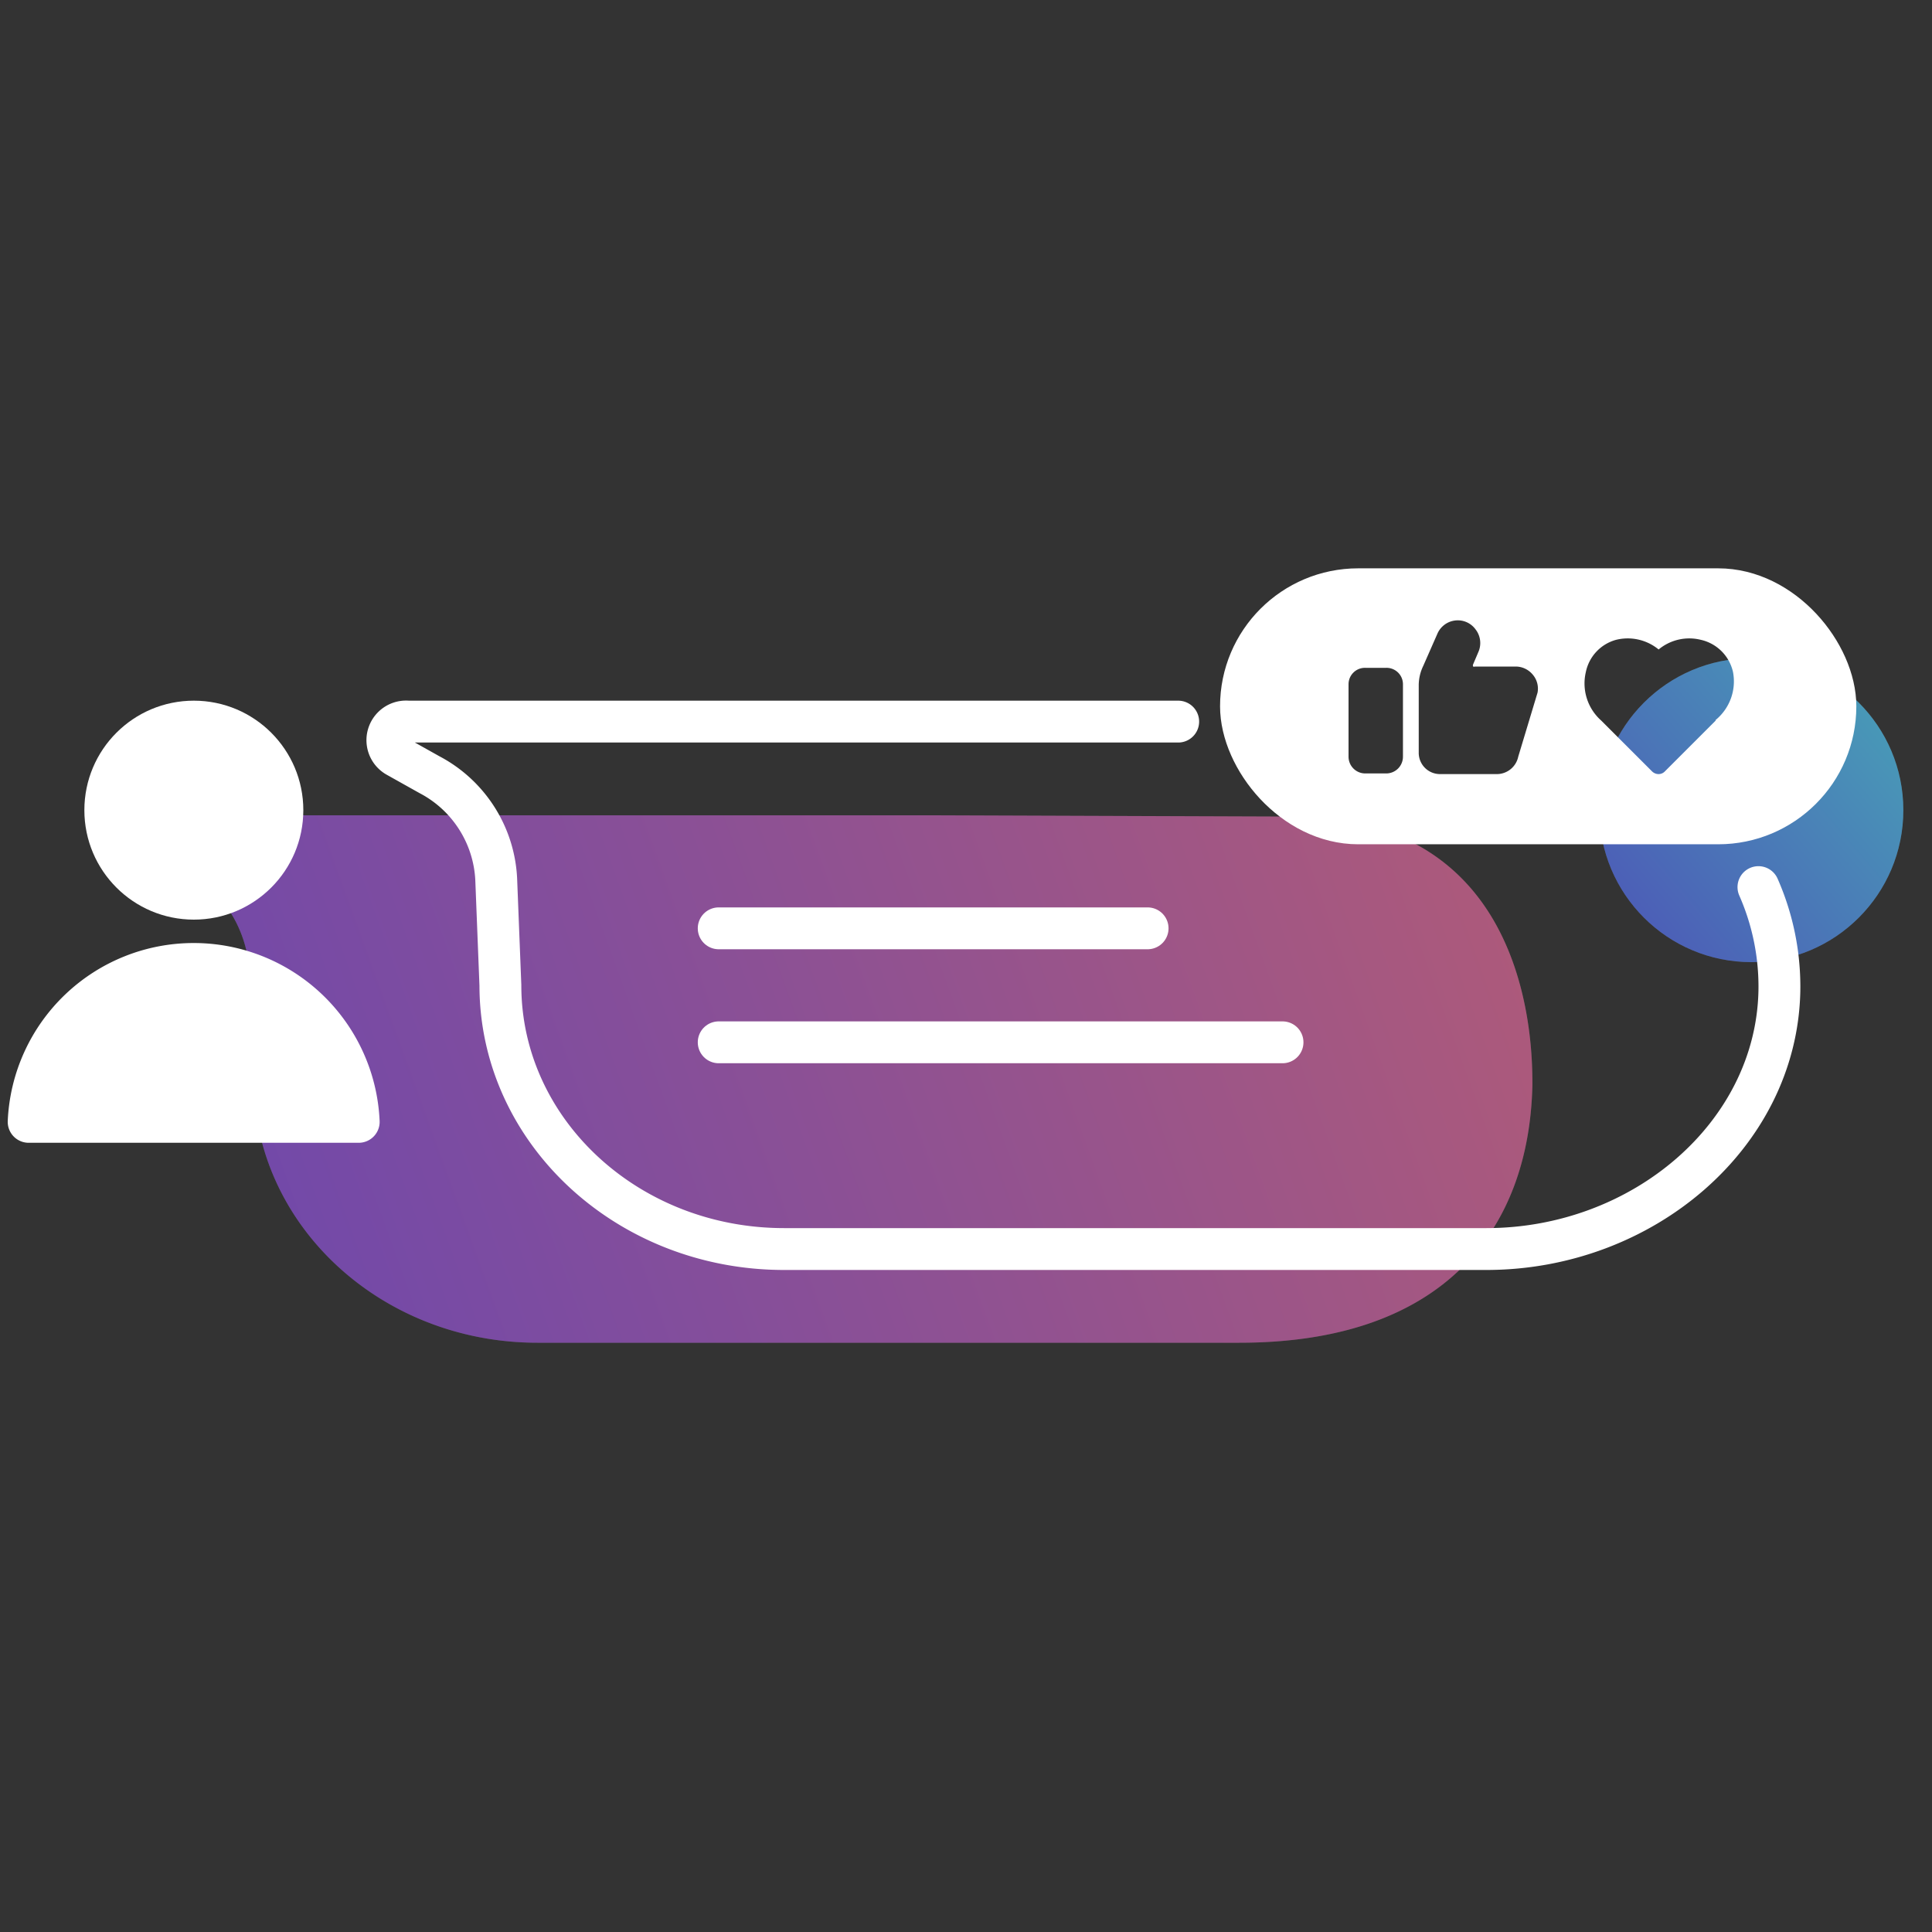
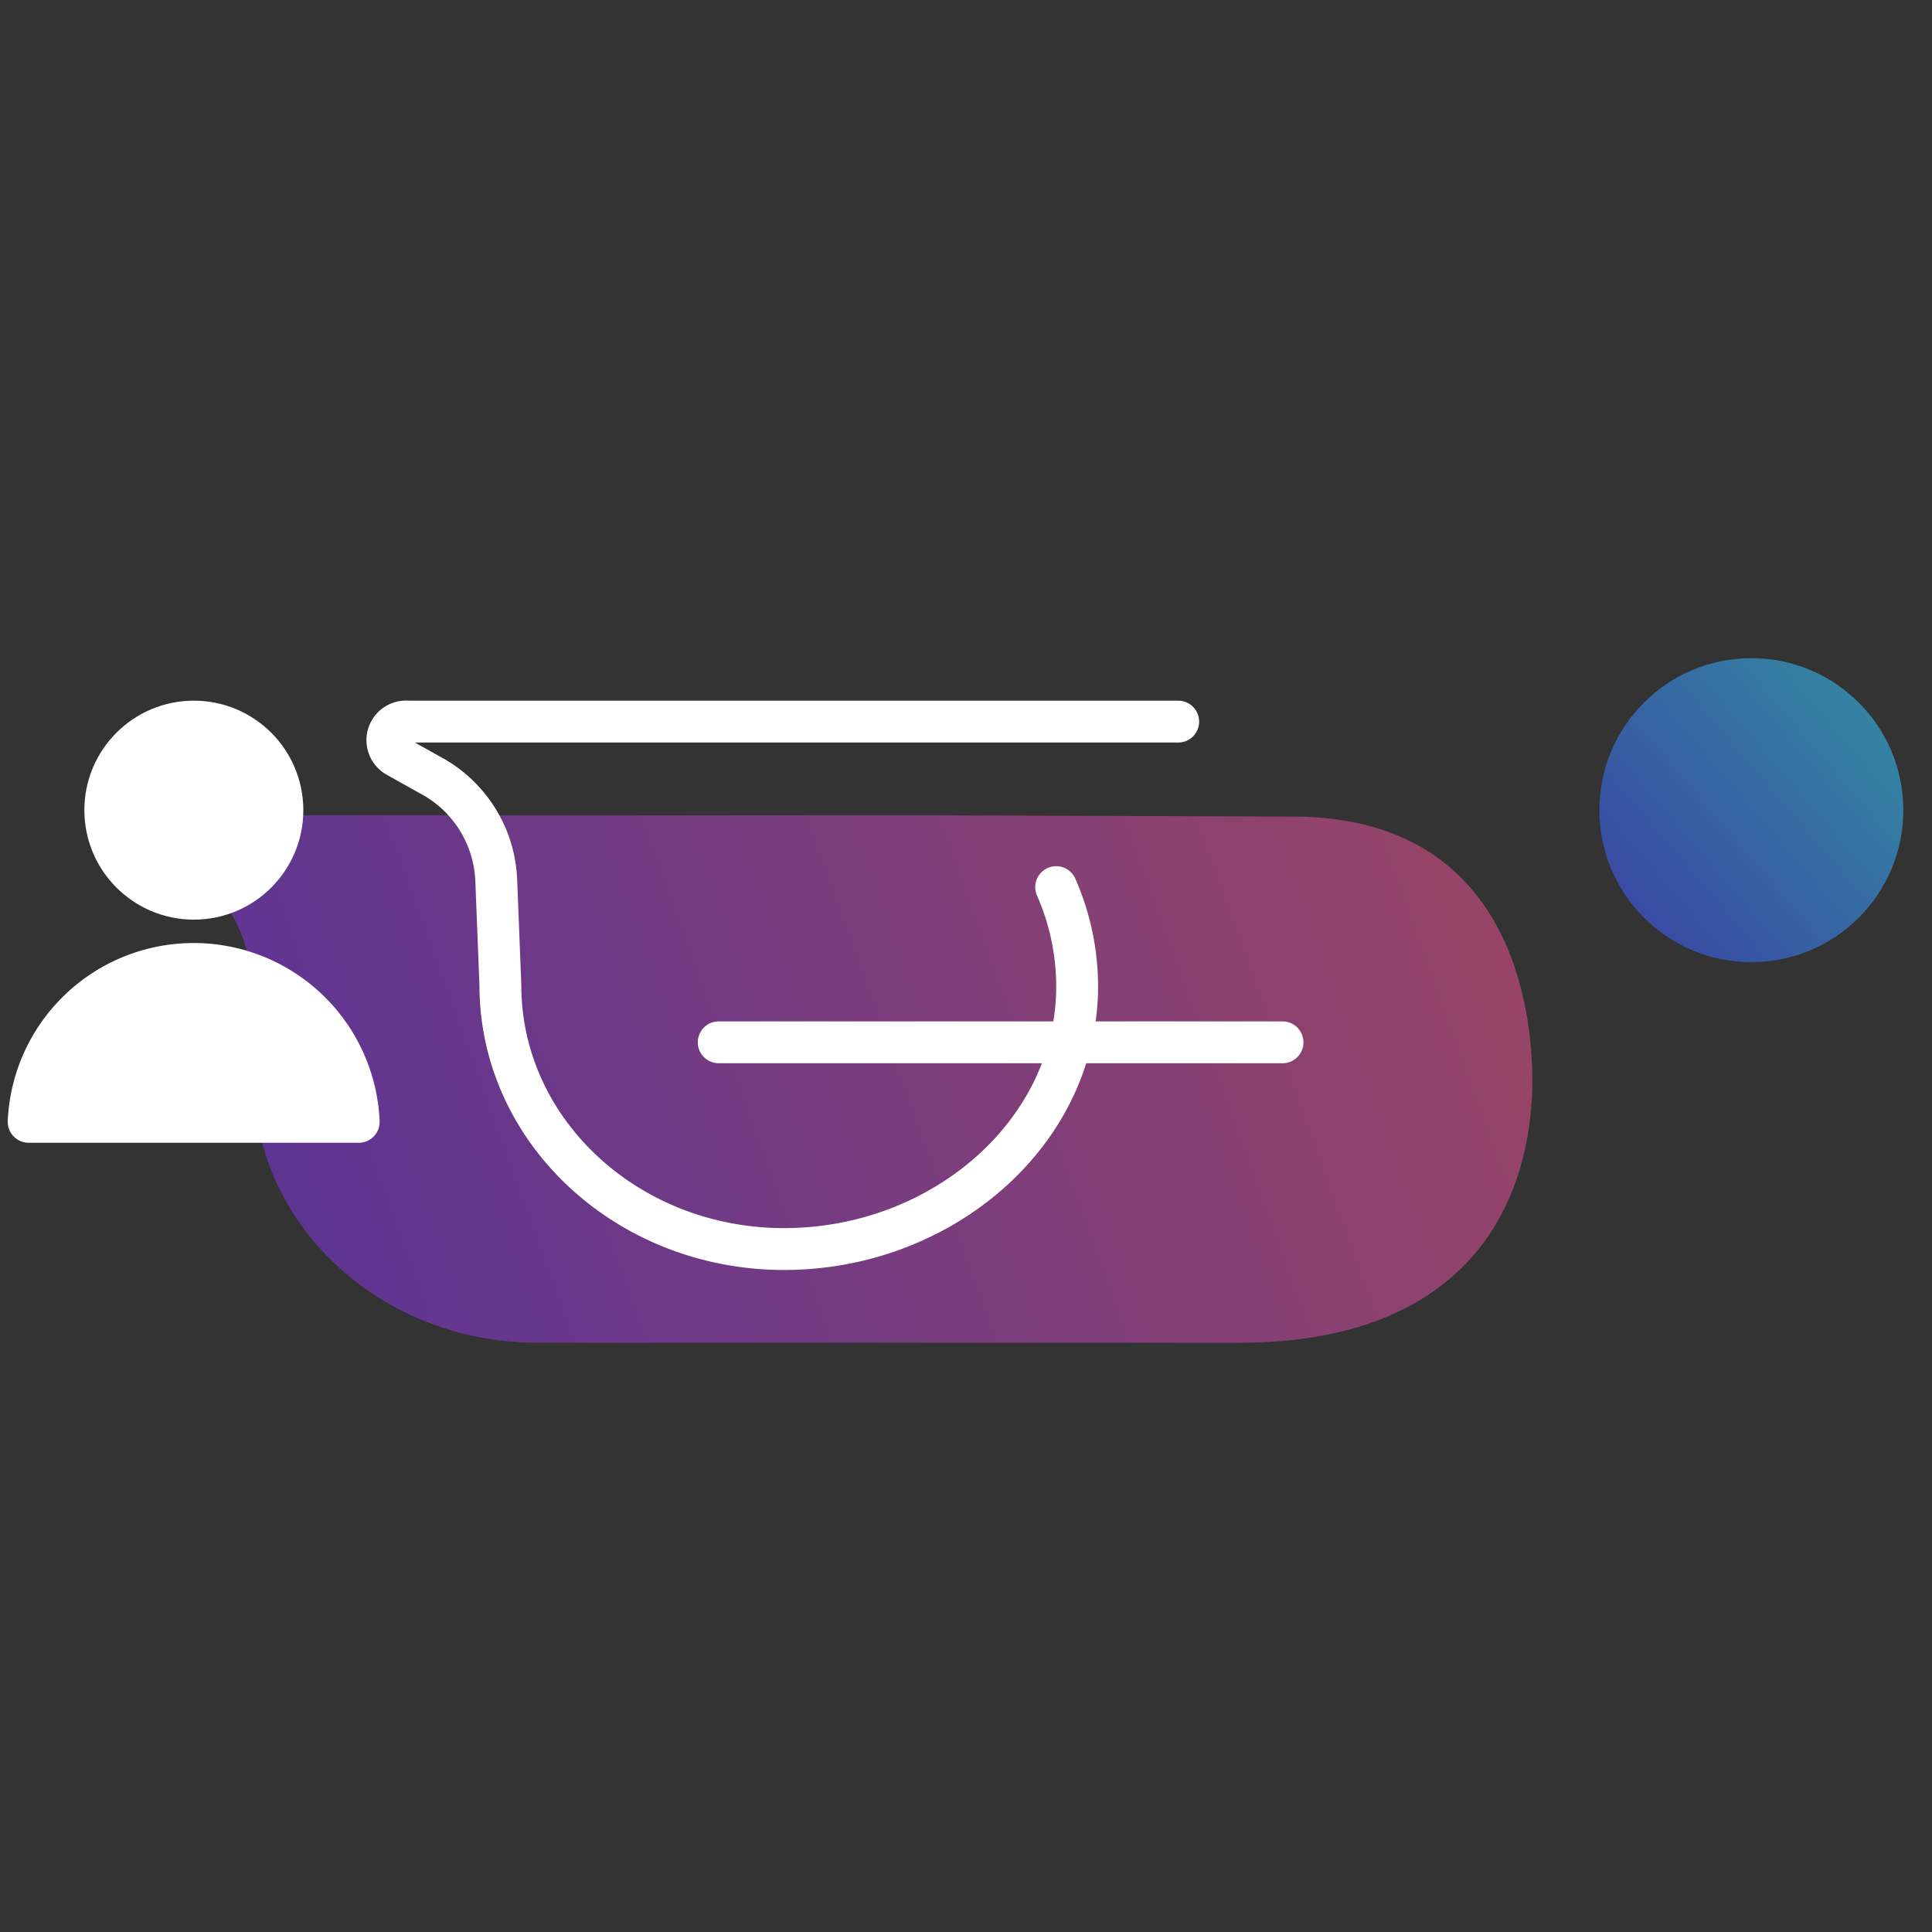
<svg xmlns="http://www.w3.org/2000/svg" id="Layer_1" data-name="Layer 1" viewBox="0 0 60 60">
  <rect x="0" y="0" width="60" height="60" fill="#333333" stroke="none" />
  <defs>
    <style>.cls-1,.cls-3,.cls-6,.cls-7{fill:#fff;}.cls-1{opacity:0.2;}.cls-2{opacity:0.5;fill:url(#linear-gradient);}.cls-3{opacity:0.22;}.cls-4{opacity:0.55;fill:url(#linear-gradient-2);}.cls-5{fill:none;}.cls-5,.cls-6{stroke:#fff;stroke-linecap:round;stroke-linejoin:round;stroke-width:1.3px;}</style>
    <linearGradient id="linear-gradient" x1="46.32" y1="25.03" x2="5.1" y2="39.97" gradientUnits="userSpaceOnUse">
      <stop offset="0" stop-color="#ff5898" />
      <stop offset="1" stop-color="#7d33ff" />
    </linearGradient>
    <linearGradient id="linear-gradient-2" x1="58.18" y1="21.91" x2="48.9" y2="29.85" gradientUnits="userSpaceOnUse">
      <stop offset="0" stop-color="#35c8ff" />
      <stop offset="1" stop-color="#3e44fe" />
    </linearGradient>
  </defs>
-   <path class="cls-1" d="M29,25.32H5a.58.58,0,0,0-.32,1.09l1,.55a3.91,3.91,0,0,1,2.07,3.25l.13,3.3c0,4.52,3.94,8.19,8.81,8.19h21.8c6.37,0,9-3.53,9.1-8,0-1.15,0-8.34-7.45-8.34Z" />
  <path class="cls-2" d="M29,25.32H5a.58.58,0,0,0-.32,1.09l1,.55a3.91,3.91,0,0,1,2.07,3.25l.13,3.3c0,4.52,3.94,8.19,8.81,8.19h21.8c6.37,0,9-3.53,9.1-8,0-1.15,0-8.34-7.45-8.34Z" />
-   <circle class="cls-3" cx="54.39" cy="25.16" r="4.72" />
  <circle class="cls-4" cx="54.39" cy="25.16" r="4.72" />
-   <path class="cls-5" d="M36.59,22.41H12.67a.58.58,0,0,0-.33,1.09l1,.56a3.88,3.88,0,0,1,2.07,3.24l.13,3.3c0,4.52,3.94,8.19,8.81,8.19H46.16c4.85,0,9-3.53,9.1-8a7.66,7.66,0,0,0-.65-3.24" />
+   <path class="cls-5" d="M36.59,22.41H12.67a.58.58,0,0,0-.33,1.09l1,.56a3.88,3.88,0,0,1,2.07,3.24l.13,3.3c0,4.52,3.94,8.19,8.81,8.19c4.85,0,9-3.53,9.1-8a7.66,7.66,0,0,0-.65-3.24" />
  <path class="cls-6" d="M11.14,34.84a5.13,5.13,0,0,0-10.25,0Z" />
  <circle class="cls-6" cx="6.02" cy="25.16" r="2.75" />
  <line class="cls-5" x1="22.32" y1="32.37" x2="39.83" y2="32.37" />
-   <line class="cls-5" x1="22.32" y1="28.83" x2="35.64" y2="28.83" />
-   <rect class="cls-5" x="38.54" y="18.3" width="18.46" height="7.27" rx="3.64" />
-   <path class="cls-7" d="M53.37,18.3H42.18a3.64,3.64,0,0,0,0,7.28H53.37a3.64,3.64,0,0,0,0-7.28Zm-9.8,5.2a.52.52,0,0,1-.52.52H42.4a.52.52,0,0,1-.52-.52V21.25a.51.51,0,0,1,.52-.51h.65a.51.51,0,0,1,.52.51Zm3.58,0a.68.68,0,0,1-.68.54H44.72a.66.66,0,0,1-.66-.65V21.28a1.39,1.39,0,0,1,.14-.6l.44-1a.69.69,0,0,1,.55-.41.68.68,0,0,1,.63.27.69.69,0,0,1,.1.69l-.17.4a.08.08,0,0,0,0,.07.09.09,0,0,0,.06,0h1.26a.69.69,0,0,1,.53.25.67.67,0,0,1,.15.56Zm6.13-1.12-1.57,1.57a.27.27,0,0,1-.2.09.29.29,0,0,1-.21-.09l-1.57-1.57a1.54,1.54,0,0,1-.48-1.51,1.31,1.31,0,0,1,.94-1,1.51,1.51,0,0,1,1.32.3,1.49,1.49,0,0,1,1.31-.3,1.32,1.32,0,0,1,1,1A1.55,1.55,0,0,1,53.28,22.36Z" />
</svg>